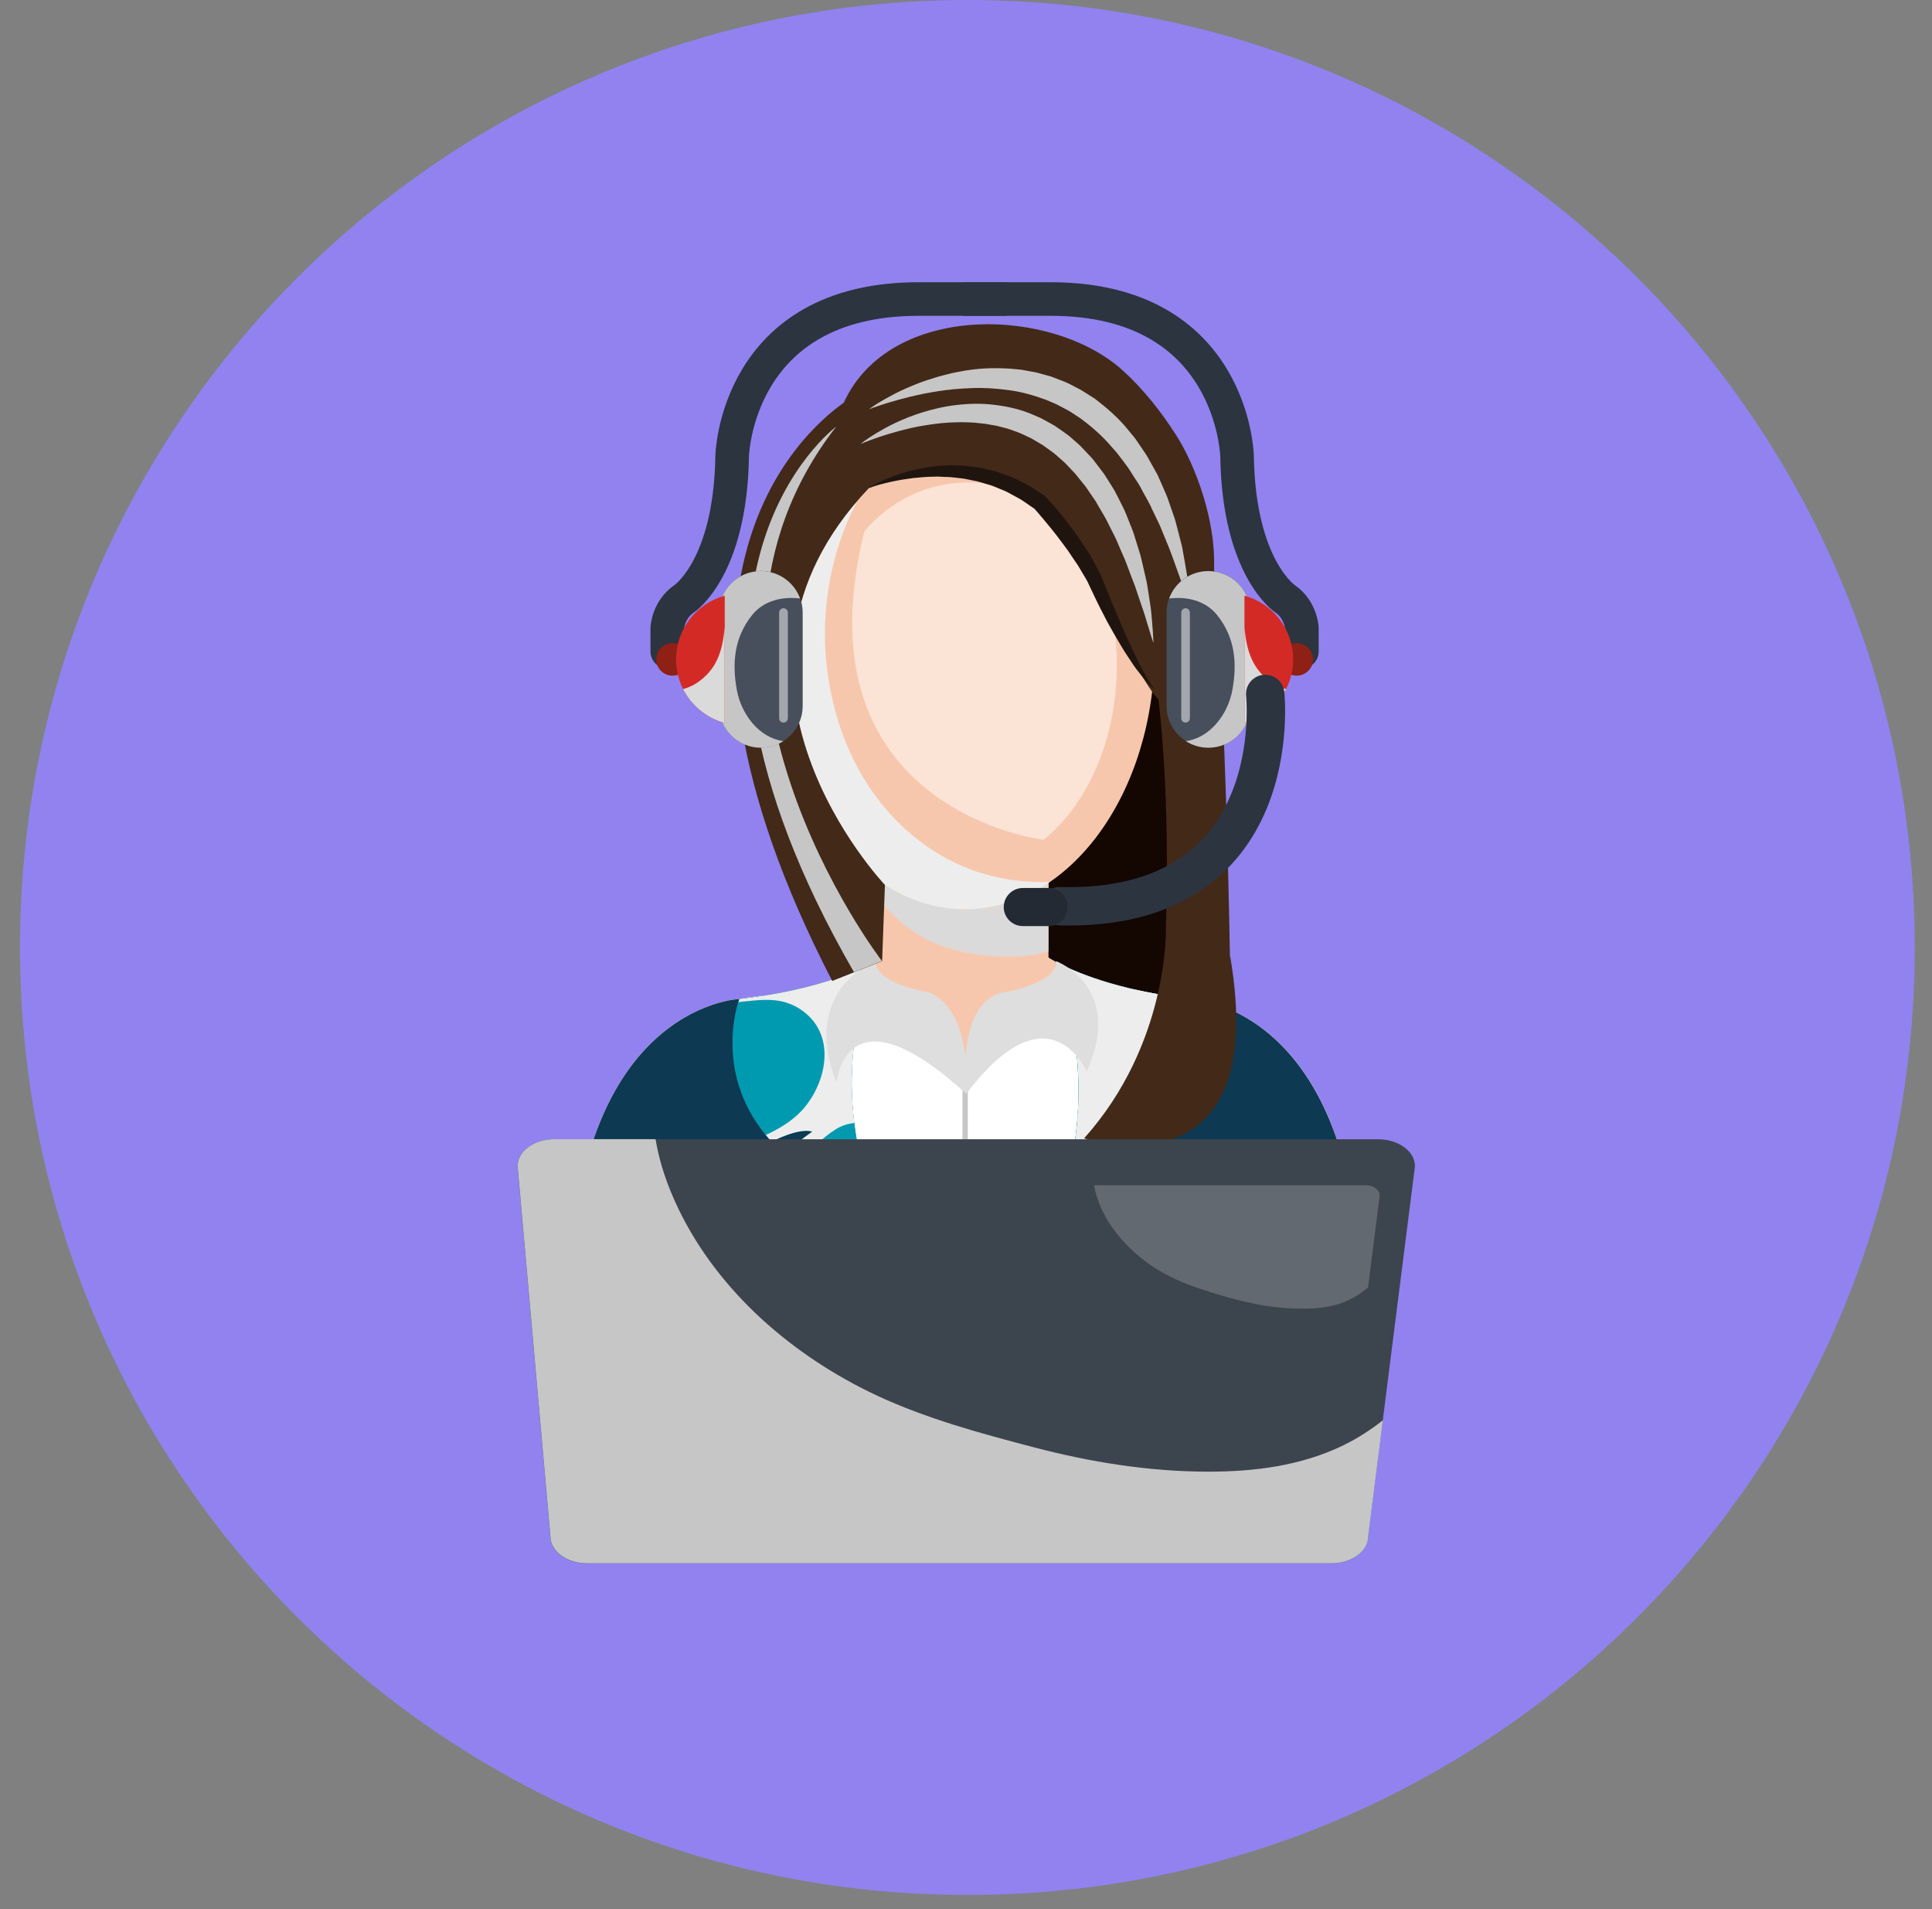
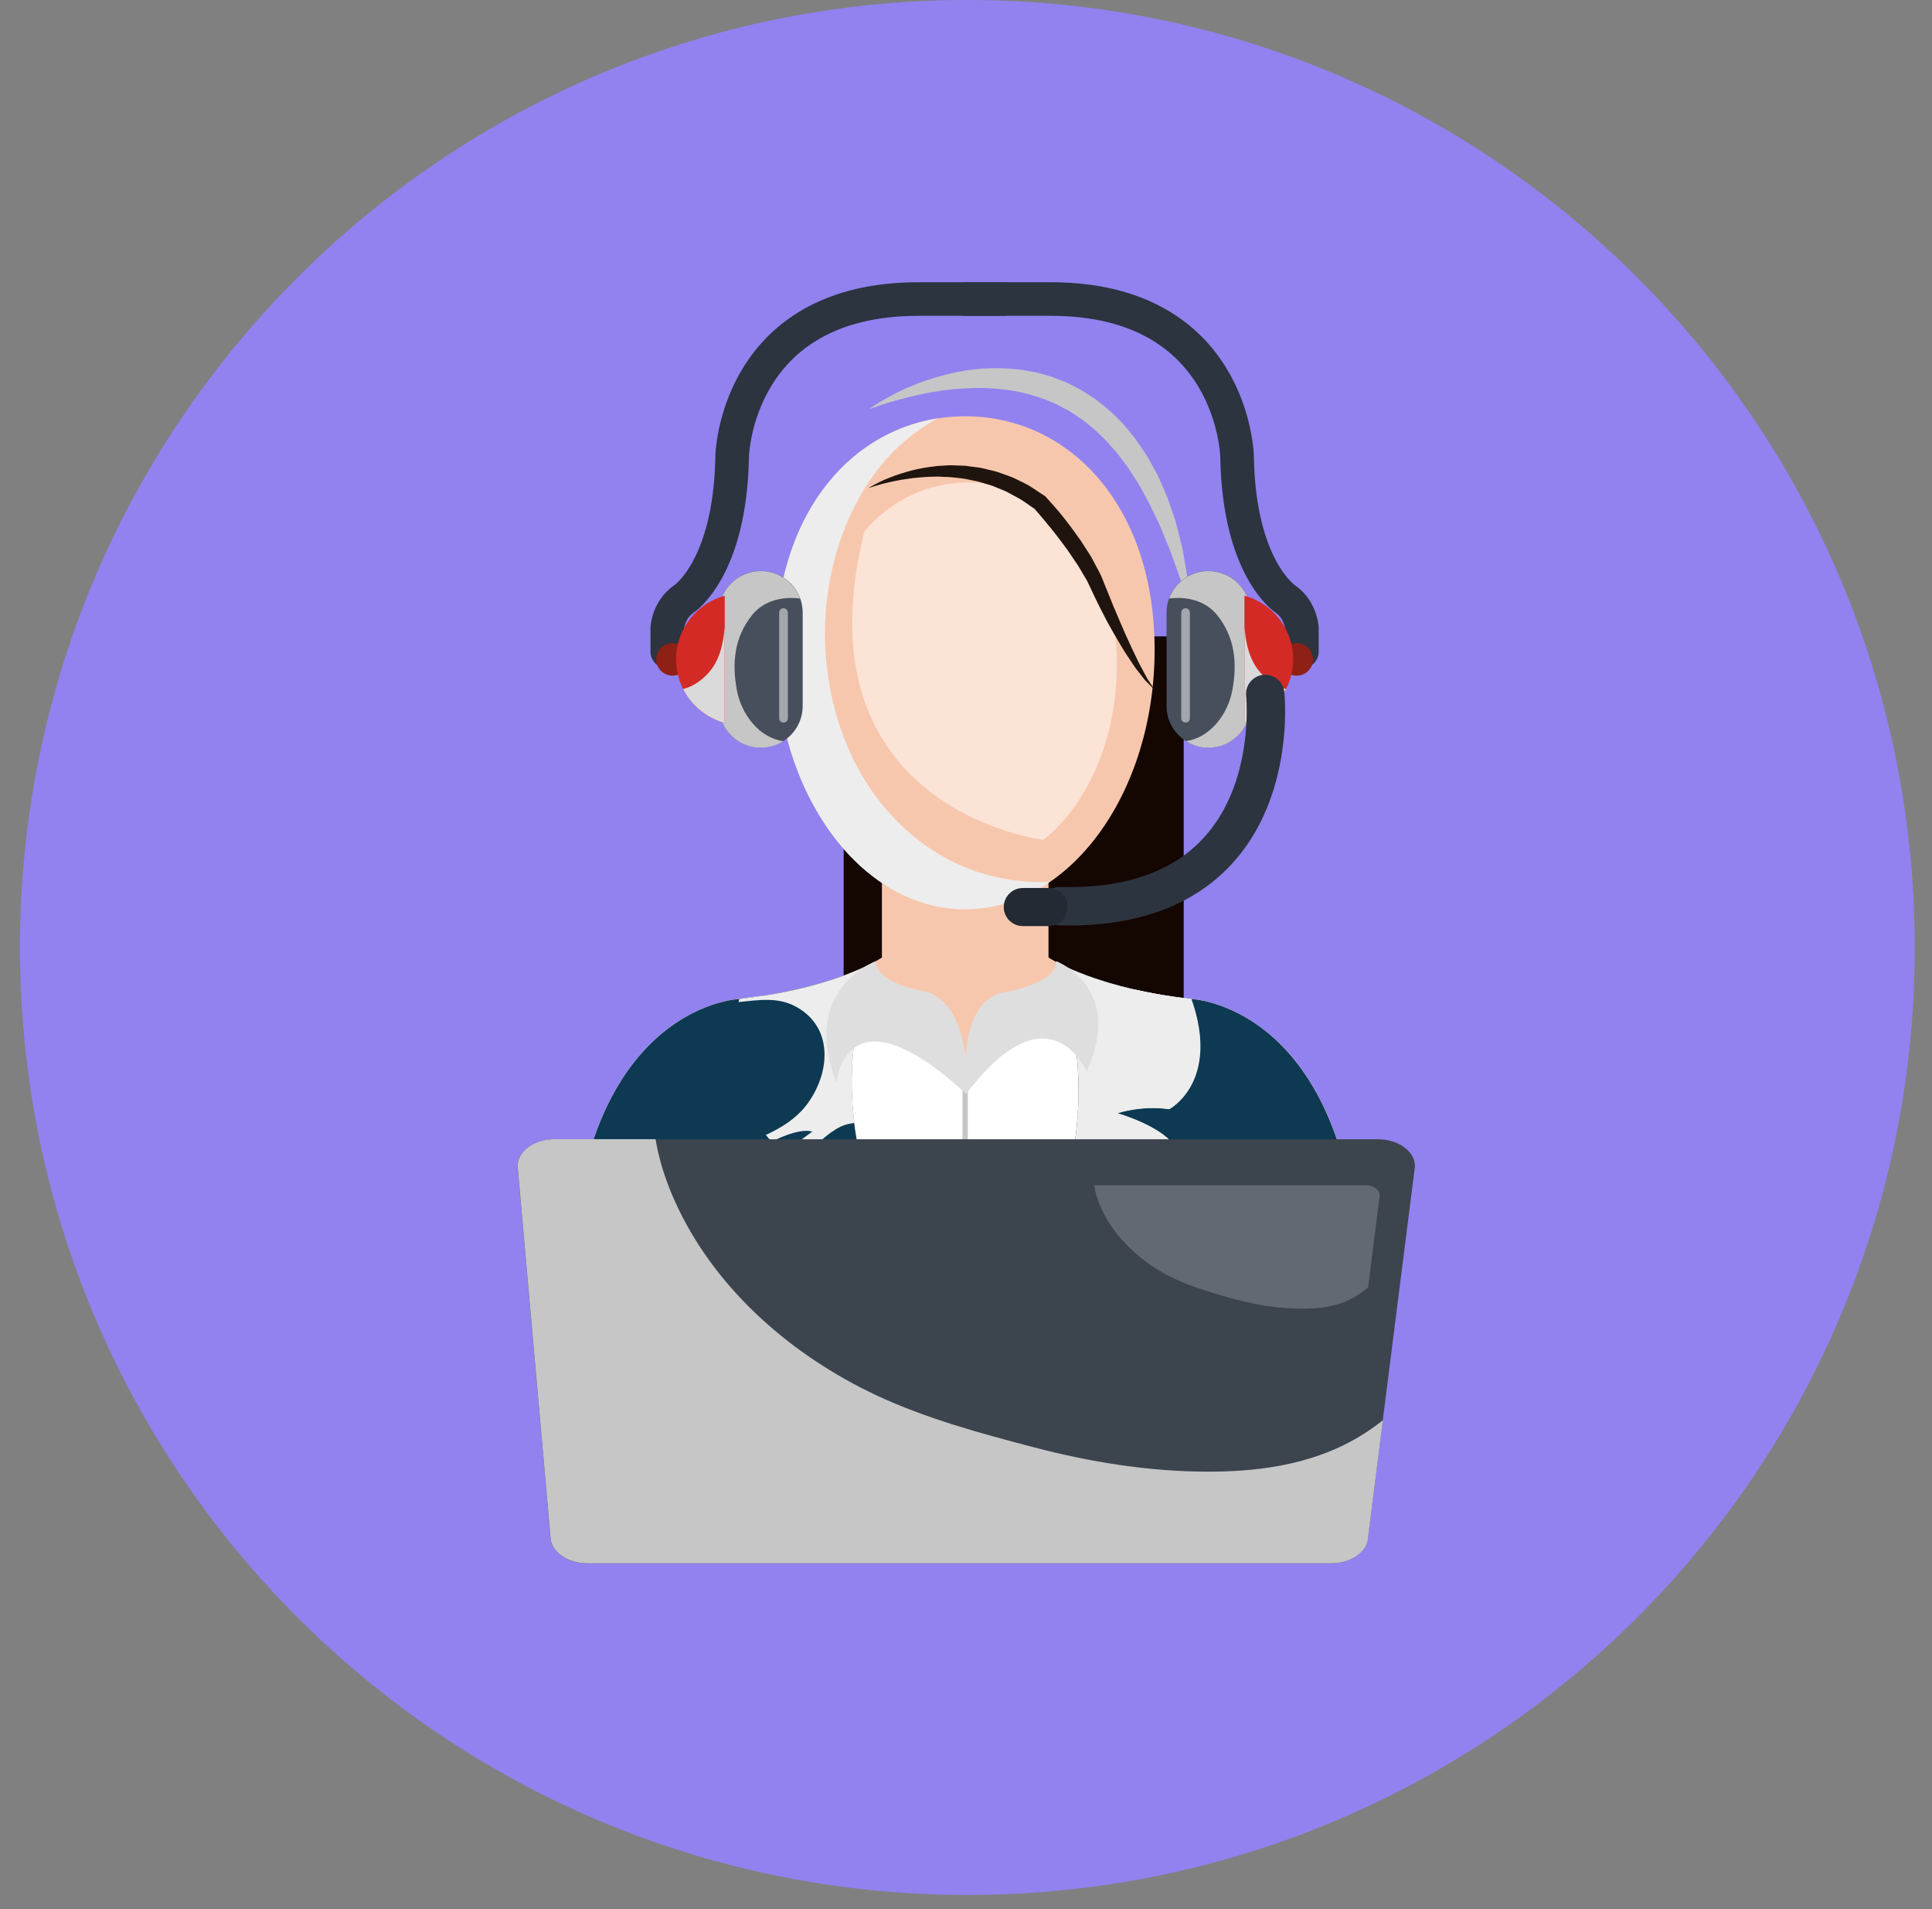
<svg xmlns="http://www.w3.org/2000/svg" width="84" height="83" viewBox="0 0 84 83" fill="none">
  <rect x="0" y="0" width="84" height="83" fill="#808080" stroke="none" />
  <path d="M42.06 82.381C64.808 82.381 83.25 63.939 83.25 41.19C83.25 18.442 64.808 0 42.06 0C19.311 0 0.869 18.442 0.869 41.19C0.869 63.939 19.311 82.381 42.06 82.381Z" fill="#9182F0" />
  <path d="M18.517 57.196L43.657 82.336C63.617 81.566 79.937 66.606 82.797 47.256L65.557 30.016L18.517 57.196Z" fill="#9182F0" />
  <path d="M56.603 28.327V27.299C56.603 27.299 56.562 26.516 55.893 26.047C55.893 26.047 53.863 24.743 53.785 19.829C53.785 19.829 53.634 13 45.684 13H41.981" stroke="#2C343F" stroke-width="1.46" stroke-linecap="round" stroke-linejoin="round" />
  <path d="M29.012 28.327V27.299C29.012 27.299 29.052 26.516 29.725 26.047C29.725 26.047 31.756 24.743 31.833 19.829C31.833 19.829 31.984 13 39.935 13H43.637" stroke="#2C343F" stroke-width="1.46" stroke-linecap="round" stroke-linejoin="round" />
  <path d="M51.465 27.666H36.681V45.121H51.465V27.666Z" fill="#140600" />
  <path d="M51.792 43.429C47.808 42.981 45.847 41.802 45.513 41.582H38.422C38.088 41.802 36.127 42.977 32.143 43.429C32.143 43.429 24.555 43.715 24.767 57.471C24.767 57.471 30.479 60.048 41.969 60.028C53.459 60.048 59.172 57.471 59.172 57.471C59.384 43.71 51.796 43.429 51.796 43.429H51.792Z" fill="#F7C7AD" />
  <path d="M32.139 43.429C32.139 43.429 24.551 43.714 24.763 57.471C24.763 57.471 30.475 60.048 41.965 60.028C53.455 60.048 59.167 57.471 59.167 57.471C59.379 43.71 51.791 43.429 51.791 43.429C51.791 43.429 44.399 42.903 41.965 46.051C41.965 46.051 39.621 42.181 32.143 43.429H32.139Z" fill="white" />
  <path d="M45.586 37.762H38.344V43.03H45.586V37.762Z" fill="#F7C7AD" />
  <g style="mix-blend-mode:multiply">
-     <path d="M38.344 39.262C38.426 39.36 38.503 39.45 38.593 39.539C38.817 39.772 39.054 39.996 39.307 40.204C39.315 40.208 39.323 40.216 39.327 40.22C39.409 40.282 39.49 40.339 39.576 40.396C39.702 40.481 39.833 40.567 39.967 40.648C40.159 40.763 40.355 40.873 40.554 40.975C40.62 40.999 40.811 41.077 40.868 41.097C41.064 41.162 41.26 41.227 41.455 41.281C41.659 41.334 41.863 41.386 42.071 41.427C42.018 41.415 42.617 41.517 42.475 41.505C42.964 41.558 43.453 41.594 43.943 41.586C44.155 41.586 44.362 41.578 44.575 41.562C44.644 41.558 44.958 41.509 44.986 41.509C45.186 41.464 45.386 41.411 45.582 41.346V37.762H38.34V39.246C38.361 39.279 38.365 39.291 38.34 39.262H38.344Z" fill="#DADADA" />
-   </g>
+     </g>
  <path d="M50.201 28.241C50.201 34.475 46.516 39.531 41.965 39.531C37.415 39.531 33.729 34.475 33.729 28.241C33.729 22.007 37.419 18.097 41.965 18.097C46.511 18.097 50.201 22.007 50.201 28.241Z" fill="#F7C7AD" />
  <g style="mix-blend-mode:soft-light" opacity="0.5">
    <path d="M37.574 23.144C37.574 23.144 37.578 23.116 37.582 23.1C38.744 21.734 40.35 20.971 42.124 20.971C45.68 20.971 48.558 24.025 48.558 28.898C48.558 32.143 47.278 34.981 45.37 36.51C45.37 36.51 34.602 35.225 37.57 23.14L37.574 23.144Z" fill="white" />
  </g>
  <g style="mix-blend-mode:multiply">
    <path d="M40.681 37.048C37.876 35.279 36.343 32.278 35.955 29.044C35.588 26.011 36.363 22.651 38.287 20.254C38.956 19.422 39.808 18.716 40.758 18.19C36.779 18.818 33.725 22.565 33.725 28.241C33.725 34.475 37.415 39.531 41.961 39.531C43.282 39.531 44.53 39.103 45.639 38.345C43.914 38.402 42.189 37.998 40.677 37.044L40.681 37.048Z" fill="#EDEDED" />
  </g>
  <path d="M38.071 41.79C37.301 42.21 35.397 43.062 32.139 43.429C32.139 43.429 24.551 43.715 24.763 57.471C24.763 57.471 30.475 60.048 41.965 60.028C53.455 60.048 59.167 57.471 59.167 57.471C59.379 43.711 51.791 43.429 51.791 43.429C48.534 43.062 46.626 42.206 45.859 41.79C45.859 41.79 49.908 50.809 41.969 58.923C41.969 58.923 34.296 51.017 38.075 41.79H38.071Z" fill="#0D3953" />
  <path d="M35.654 48.334C35.654 48.334 35.662 48.371 35.662 48.387C35.69 48.526 35.719 48.669 35.751 48.807C35.772 48.799 35.792 48.791 35.812 48.779C35.755 48.632 35.702 48.481 35.649 48.33L35.654 48.334Z" fill="#00B1C3" />
-   <path d="M51.791 43.429C48.534 43.062 46.626 42.206 45.859 41.79C45.859 41.79 49.908 50.809 41.969 58.923C41.969 58.923 34.296 51.017 38.075 41.79C37.305 42.21 35.401 43.062 32.143 43.429C32.143 43.429 30.887 46.715 33.541 49.635C33.541 49.635 34.691 49.015 35.311 49.194L33.113 50.809C33.113 50.809 33.631 57.068 40.444 60.032H43.894C43.894 60.032 49.798 57.157 50.829 49.549C50.829 49.549 50.279 48.929 48.583 48.399C48.583 48.399 49.622 48.045 50.829 48.224C50.829 48.224 53.064 47.05 51.795 43.433L51.791 43.429Z" fill="#009AB0" />
  <g style="mix-blend-mode:multiply">
    <path d="M51.791 43.429C48.534 43.062 46.626 42.206 45.859 41.79C45.859 41.79 49.908 50.809 41.969 58.923C41.969 58.923 41.896 58.846 41.765 58.699C40.787 59.005 39.747 58.45 38.952 57.92C38.026 57.304 37.117 56.595 36.371 55.767C35.621 54.939 34.813 53.908 34.651 52.762C34.426 51.209 35.009 49.92 36.355 49.084C36.599 48.934 36.868 48.848 37.146 48.823C36.877 46.658 37.064 44.273 38.084 41.79C37.313 42.21 35.409 43.062 32.151 43.429C32.151 43.429 32.135 43.478 32.106 43.564C32.983 43.482 33.839 43.315 34.671 43.8C36.322 44.762 36.049 46.813 35.009 48.11C34.577 48.648 33.957 49.039 33.297 49.341C33.378 49.439 33.46 49.537 33.55 49.635C33.55 49.635 34.699 49.015 35.319 49.194L33.121 50.809C33.121 50.809 33.639 57.068 40.453 60.032H43.902C43.902 60.032 49.806 57.157 50.837 49.549C50.837 49.549 50.287 48.929 48.591 48.399C48.591 48.399 49.631 48.045 50.837 48.224C50.837 48.224 53.072 47.05 51.804 43.433L51.791 43.429Z" fill="#EDEDED" />
  </g>
  <g style="mix-blend-mode:multiply">
    <path d="M51.791 43.429C50.874 43.327 50.067 43.184 49.361 43.025C49.52 43.462 49.63 43.906 49.655 44.383C49.708 45.46 49.353 46.662 48.534 47.408C48.028 47.865 47.461 48.183 46.858 48.399C46.858 48.448 46.85 48.501 46.846 48.55C49.936 51.824 46.21 58.446 42.165 58.711C42.1 58.78 42.035 58.849 41.965 58.919C41.965 58.919 41.957 58.911 41.941 58.894V60.024H43.886C43.886 60.024 49.789 57.149 50.821 49.541C50.821 49.541 50.271 48.921 48.575 48.391C48.575 48.391 49.614 48.036 50.821 48.216C50.821 48.216 53.056 47.042 51.787 43.425L51.791 43.429Z" fill="#EDEDED" />
  </g>
  <path d="M42.079 46.055H41.847V58.747H42.079V46.055Z" fill="#C6C6C6" />
  <path d="M38.071 41.79C38.071 41.79 34.773 42.981 36.367 47.07C36.367 47.07 36.738 42.732 42.01 47.556C42.01 47.556 42.361 43.906 40.346 43.132C40.346 43.132 38.071 42.789 38.071 41.786V41.79Z" fill="#DEDEDE" />
  <path d="M45.932 41.79C45.932 41.79 48.901 42.915 47.249 46.585C47.249 46.585 45.614 42.781 42.01 47.559C42.01 47.559 41.5 43.547 43.653 43.136C43.653 43.136 45.928 42.793 45.928 41.79H45.932Z" fill="#DEDEDE" />
-   <path d="M53.475 41.586C53.475 41.586 53.316 30.973 52.786 24.783C52.786 24.783 52.786 24.718 52.786 24.6C52.84 22.643 52.012 20.274 51.123 18.896C50.475 17.889 49.724 16.934 48.836 16.123C45.741 13.302 38.683 13.13 36.685 17.509C34.801 18.839 27.315 25.497 36.184 42.646L38.353 41.782L38.475 38.471C38.475 38.471 29.929 29.497 37.77 21.228C37.77 21.228 37.778 21.22 37.798 21.207C37.79 21.216 37.782 21.224 37.774 21.228C39.148 20.523 40.954 20.36 42.471 20.588C46.675 21.224 47.584 25.835 49.398 28.942C49.704 29.468 50.034 30.064 50.369 30.41C50.662 32.975 50.813 36.241 50.691 40.395C50.691 40.395 50.821 45.374 47.135 49.488C47.135 49.488 55.298 52.199 53.488 41.586H53.475Z" fill="#432918" />
  <path d="M37.79 21.204C38.071 21.032 38.365 20.886 38.675 20.767C38.981 20.641 39.299 20.547 39.621 20.457C39.943 20.376 40.273 20.315 40.603 20.278C40.771 20.25 40.938 20.25 41.105 20.237C41.272 20.221 41.443 20.225 41.611 20.237C41.778 20.245 41.949 20.237 42.116 20.27L42.622 20.335C42.789 20.368 42.952 20.413 43.119 20.453C43.286 20.486 43.449 20.547 43.608 20.604C43.767 20.665 43.935 20.714 44.09 20.784L44.55 21.012C44.86 21.163 45.129 21.379 45.419 21.558L45.439 21.571L45.468 21.599C45.749 21.909 46.018 22.207 46.271 22.533C46.524 22.851 46.764 23.185 47.001 23.52L47.335 24.037C47.449 24.209 47.543 24.396 47.641 24.58C47.735 24.767 47.845 24.939 47.918 25.138L48.155 25.725L48.371 26.259L48.603 26.81C48.762 27.177 48.913 27.544 49.084 27.903C49.166 28.086 49.247 28.266 49.337 28.445C49.427 28.624 49.504 28.808 49.602 28.979L49.883 29.505L50.214 30.007L49.785 29.574L49.41 29.093C49.284 28.93 49.182 28.759 49.068 28.592C48.954 28.425 48.844 28.253 48.742 28.078C48.534 27.731 48.334 27.381 48.138 27.026L47.861 26.488C47.767 26.3 47.686 26.145 47.584 25.925L47.339 25.407C47.27 25.232 47.152 25.069 47.058 24.902C46.96 24.735 46.866 24.567 46.748 24.408L46.422 23.923C46.189 23.609 45.957 23.291 45.708 22.985C45.459 22.684 45.207 22.374 44.95 22.088L44.995 22.129C44.734 21.966 44.493 21.762 44.22 21.624L43.812 21.403C43.678 21.33 43.531 21.281 43.388 21.22C43.245 21.159 43.103 21.098 42.952 21.061L42.508 20.93L42.051 20.837C41.9 20.8 41.741 20.792 41.586 20.771C41.431 20.751 41.272 20.735 41.117 20.735C40.962 20.735 40.803 20.71 40.644 20.723C40.326 20.723 40.012 20.751 39.69 20.784C39.372 20.825 39.054 20.878 38.74 20.947C38.422 21.016 38.112 21.098 37.802 21.208L37.79 21.204Z" fill="#20150E" />
  <g style="mix-blend-mode:multiply">
-     <path d="M36.355 18.549C36.355 18.549 27.299 25.24 37.129 42.263L38.344 41.778C38.344 41.778 28.367 28.816 36.355 18.549Z" fill="#C6C6C6" />
-   </g>
+     </g>
  <g style="mix-blend-mode:multiply">
    <path d="M37.79 17.787C37.79 17.787 38.039 17.591 38.524 17.322C38.769 17.188 39.062 17.024 39.421 16.873C39.596 16.792 39.792 16.719 39.992 16.637C40.196 16.564 40.416 16.486 40.644 16.421C40.873 16.348 41.117 16.291 41.374 16.225C41.5 16.193 41.631 16.176 41.765 16.148C41.9 16.119 42.035 16.099 42.173 16.082C42.728 16.001 43.323 15.989 43.943 16.029C44.098 16.042 44.253 16.058 44.412 16.074C44.567 16.103 44.726 16.131 44.88 16.16C45.039 16.184 45.194 16.229 45.353 16.274L45.59 16.339L45.708 16.372L45.822 16.417C45.977 16.474 46.132 16.535 46.287 16.596C46.442 16.657 46.585 16.739 46.736 16.816L46.96 16.931C47.033 16.971 47.103 17.02 47.172 17.061L47.596 17.33C48.126 17.734 48.636 18.174 49.044 18.684C49.145 18.81 49.251 18.933 49.353 19.059C49.443 19.194 49.533 19.324 49.622 19.454C49.708 19.585 49.806 19.715 49.883 19.846C49.957 19.98 50.034 20.115 50.108 20.25C50.181 20.384 50.254 20.515 50.328 20.645C50.389 20.78 50.45 20.914 50.507 21.049C50.621 21.318 50.748 21.571 50.829 21.836C50.919 22.097 51.005 22.349 51.09 22.594C51.16 22.843 51.217 23.083 51.278 23.316C51.335 23.548 51.404 23.764 51.433 23.98C51.469 24.192 51.506 24.396 51.539 24.584C51.567 24.775 51.608 24.951 51.624 25.118C51.641 25.281 51.657 25.436 51.669 25.575C51.698 25.848 51.71 26.064 51.726 26.211C51.734 26.357 51.743 26.435 51.743 26.435C51.743 26.435 51.718 26.361 51.665 26.223C51.62 26.084 51.547 25.88 51.465 25.619C51.425 25.489 51.38 25.346 51.327 25.187C51.274 25.032 51.213 24.865 51.147 24.686C51.017 24.331 50.882 23.927 50.699 23.503C50.609 23.291 50.523 23.067 50.426 22.839C50.32 22.614 50.21 22.386 50.095 22.15C49.993 21.909 49.855 21.681 49.724 21.44C49.659 21.322 49.594 21.2 49.529 21.077C49.451 20.959 49.378 20.845 49.3 20.727C49.223 20.608 49.15 20.49 49.072 20.368C48.995 20.25 48.901 20.14 48.819 20.025C48.734 19.911 48.648 19.797 48.558 19.683C48.465 19.577 48.371 19.467 48.273 19.361C47.894 18.92 47.449 18.541 46.989 18.195L46.626 17.958C46.564 17.921 46.507 17.877 46.442 17.844L46.251 17.742L46.059 17.644C45.994 17.611 45.937 17.571 45.867 17.546C45.737 17.489 45.602 17.436 45.472 17.379C44.938 17.183 44.391 17.028 43.845 16.959C43.298 16.886 42.756 16.849 42.242 16.873C41.729 16.89 41.235 16.935 40.783 17.008C39.878 17.147 39.132 17.355 38.61 17.51C38.353 17.595 38.145 17.656 38.006 17.709C37.867 17.758 37.794 17.787 37.794 17.787H37.79Z" fill="#C6C6C6" />
  </g>
  <g style="mix-blend-mode:multiply">
-     <path d="M37.415 19.303C37.415 19.303 37.643 19.108 38.096 18.834C38.32 18.7 38.601 18.541 38.936 18.382C39.27 18.227 39.657 18.064 40.098 17.929C40.538 17.795 41.023 17.672 41.557 17.611C42.087 17.546 42.662 17.526 43.254 17.603C43.841 17.672 44.456 17.815 45.031 18.08L45.247 18.174C45.317 18.211 45.386 18.247 45.459 18.288C45.598 18.366 45.741 18.439 45.875 18.521C46.132 18.708 46.409 18.875 46.642 19.091C46.76 19.197 46.886 19.299 46.996 19.409L47.323 19.756L47.486 19.927C47.539 19.988 47.584 20.05 47.629 20.111C47.722 20.233 47.816 20.36 47.91 20.482C48.008 20.6 48.085 20.735 48.167 20.861C48.248 20.991 48.326 21.118 48.407 21.244L48.464 21.338L48.513 21.436C48.546 21.501 48.578 21.566 48.615 21.632C48.681 21.762 48.746 21.892 48.811 22.023C48.88 22.149 48.933 22.284 48.986 22.414C49.039 22.545 49.092 22.675 49.141 22.802C49.19 22.932 49.247 23.055 49.288 23.185C49.329 23.316 49.37 23.438 49.406 23.564C49.443 23.691 49.484 23.813 49.52 23.931C49.557 24.053 49.598 24.172 49.622 24.29C49.679 24.526 49.732 24.759 49.781 24.979C49.806 25.089 49.83 25.199 49.855 25.301C49.871 25.407 49.891 25.513 49.908 25.615C49.94 25.819 49.969 26.011 49.997 26.194C50.059 26.553 50.075 26.875 50.099 27.136C50.124 27.397 50.132 27.601 50.14 27.744C50.148 27.882 50.152 27.96 50.152 27.96C50.152 27.96 50.128 27.886 50.083 27.756C50.042 27.621 49.977 27.425 49.904 27.177C49.83 26.928 49.741 26.626 49.618 26.284C49.561 26.113 49.5 25.929 49.435 25.741C49.402 25.644 49.37 25.55 49.337 25.448C49.3 25.35 49.259 25.248 49.219 25.146C49.141 24.942 49.06 24.726 48.978 24.506C48.897 24.286 48.791 24.066 48.693 23.837C48.644 23.723 48.595 23.605 48.546 23.487C48.497 23.369 48.432 23.258 48.375 23.14C48.318 23.022 48.256 22.908 48.199 22.79C48.142 22.671 48.081 22.549 48.012 22.435C47.943 22.321 47.877 22.202 47.808 22.088L47.706 21.913L47.657 21.823L47.6 21.738C47.523 21.628 47.445 21.513 47.368 21.399C47.29 21.285 47.217 21.167 47.127 21.061C47.041 20.955 46.952 20.845 46.866 20.739C46.821 20.686 46.78 20.629 46.736 20.58L46.593 20.429L46.307 20.127C46.206 20.033 46.099 19.948 45.998 19.854C45.798 19.662 45.561 19.52 45.345 19.356C45.231 19.283 45.109 19.222 44.995 19.148C44.933 19.116 44.876 19.079 44.819 19.047L44.636 18.961C44.513 18.908 44.395 18.843 44.269 18.798C44.142 18.753 44.016 18.708 43.894 18.663C43.767 18.618 43.641 18.594 43.51 18.557C43.449 18.541 43.384 18.525 43.319 18.508C43.254 18.496 43.192 18.488 43.127 18.476C43.001 18.455 42.874 18.423 42.744 18.415C42.617 18.402 42.487 18.39 42.365 18.374C42.238 18.362 42.112 18.366 41.99 18.358C41.863 18.349 41.741 18.353 41.618 18.358C41.129 18.362 40.669 18.419 40.24 18.488C39.812 18.553 39.421 18.651 39.078 18.741C38.732 18.834 38.434 18.924 38.19 19.01C37.945 19.096 37.753 19.165 37.623 19.218C37.492 19.271 37.423 19.299 37.423 19.299L37.415 19.303Z" fill="#C6C6C6" />
-   </g>
+     </g>
  <path d="M57.088 28.665C57.088 29.056 56.77 29.374 56.378 29.374C55.987 29.374 55.669 29.056 55.669 28.665C55.669 28.273 55.987 27.959 56.378 27.959C56.77 27.959 57.088 28.277 57.088 28.665Z" fill="#8F2015" />
  <path d="M50.719 26.631C50.719 25.631 51.535 24.824 52.538 24.824C53.541 24.824 54.356 25.631 54.356 26.631V30.696C54.356 31.695 53.541 32.502 52.538 32.502C51.535 32.502 50.719 31.695 50.719 30.696V26.631Z" fill="#464F5B" />
  <g style="mix-blend-mode:multiply">
    <path d="M52.909 26.728C53.696 27.699 53.801 28.828 53.577 30.019C53.386 31.042 52.623 32.074 51.559 32.22C51.84 32.4 52.175 32.506 52.538 32.506C53.541 32.506 54.356 31.698 54.356 30.7V26.634C54.356 25.635 53.541 24.828 52.538 24.828C51.755 24.828 51.086 25.322 50.833 26.019C51.6 25.925 52.399 26.104 52.913 26.732L52.909 26.728Z" fill="#C6C6C6" />
  </g>
  <g style="mix-blend-mode:soft-light" opacity="0.5">
    <path d="M51.359 26.63C51.359 26.529 51.445 26.443 51.547 26.443C51.649 26.443 51.734 26.529 51.734 26.63V31.226C51.734 31.332 51.649 31.413 51.547 31.413C51.441 31.413 51.359 31.332 51.359 31.226V26.63Z" fill="white" />
  </g>
  <path d="M54.107 25.893V31.434C55.327 31.099 56.224 29.986 56.224 28.665C56.224 27.344 55.327 26.231 54.107 25.897V25.893Z" fill="#D42A26" />
  <g style="mix-blend-mode:multiply">
    <path d="M55.363 29.721C54.438 29.126 54.201 28.29 54.107 27.279V31.43C54.894 31.213 55.547 30.671 55.914 29.958C55.722 29.905 55.535 29.827 55.367 29.721H55.363Z" fill="#DADADA" />
  </g>
  <path d="M55.009 30.169C55.009 30.169 56.052 39.666 46.059 39.396" stroke="#2C343F" stroke-width="1.67" stroke-linecap="round" stroke-linejoin="round" />
  <path d="M46.422 39.433C46.422 39.89 46.051 40.261 45.59 40.261H44.473C44.012 40.261 43.641 39.89 43.641 39.433C43.641 38.977 44.016 38.605 44.473 38.605H45.59C46.051 38.605 46.422 38.977 46.422 39.433Z" fill="#232A33" />
  <path d="M28.53 28.665C28.53 29.056 28.848 29.374 29.24 29.374C29.631 29.374 29.949 29.056 29.949 28.665C29.949 28.273 29.631 27.959 29.24 27.959C28.848 27.959 28.53 28.277 28.53 28.665Z" fill="#8F2015" />
  <path d="M34.899 26.631C34.899 25.631 34.084 24.824 33.081 24.824C32.078 24.824 31.262 25.631 31.262 26.631V30.696C31.262 31.695 32.078 32.502 33.081 32.502C34.084 32.502 34.899 31.695 34.899 30.696V26.631Z" fill="#464F5B" />
  <g style="mix-blend-mode:multiply">
    <path d="M32.71 26.728C31.923 27.699 31.817 28.828 32.041 30.019C32.233 31.042 32.995 32.074 34.059 32.22C33.778 32.4 33.444 32.506 33.081 32.506C32.078 32.506 31.262 31.698 31.262 30.7V26.634C31.262 25.635 32.078 24.828 33.081 24.828C33.864 24.828 34.532 25.322 34.785 26.019C34.019 25.925 33.215 26.104 32.706 26.732L32.71 26.728Z" fill="#C6C6C6" />
  </g>
  <g style="mix-blend-mode:soft-light" opacity="0.5">
    <path d="M34.255 26.63C34.255 26.529 34.169 26.443 34.063 26.443C33.957 26.443 33.876 26.529 33.876 26.63V31.226C33.876 31.332 33.961 31.413 34.063 31.413C34.169 31.413 34.255 31.332 34.255 31.226V26.63Z" fill="white" />
  </g>
  <path d="M31.511 25.893V31.434C30.288 31.099 29.395 29.986 29.395 28.665C29.395 27.344 30.292 26.231 31.511 25.897V25.893Z" fill="#D42A26" />
  <g style="mix-blend-mode:multiply">
    <path d="M30.251 29.721C31.176 29.126 31.413 28.29 31.507 27.279V31.43C30.716 31.213 30.067 30.671 29.7 29.958C29.892 29.905 30.08 29.827 30.247 29.721H30.251Z" fill="#DADADA" />
  </g>
  <path d="M59.481 66.796C59.481 67.445 58.764 67.966 57.879 67.966H25.529C24.645 67.966 23.927 67.445 23.927 66.796L22.5 50.699C22.5 50.055 23.218 49.529 24.102 49.529H59.918C60.802 49.529 61.52 50.055 61.52 50.699L59.481 66.796Z" fill="#3C444E" />
  <g style="mix-blend-mode:soft-light" opacity="0.2">
    <path d="M50.246 55.143C51.009 55.629 51.832 55.93 52.693 56.195C53.679 56.501 54.691 56.766 55.722 56.852C56.607 56.925 57.594 56.941 58.434 56.607C58.825 56.452 59.167 56.232 59.481 55.975L59.987 51.971C59.987 51.727 59.714 51.527 59.38 51.527H47.572C47.82 53.027 48.995 54.348 50.238 55.139L50.246 55.143Z" fill="white" />
  </g>
  <g style="mix-blend-mode:multiply">
    <path d="M58.425 62.825C56.562 63.73 54.532 63.983 52.477 63.979C49.936 63.971 47.417 63.567 44.962 62.923C42.654 62.32 40.261 61.671 38.096 60.656C34.5 58.964 31.25 56.183 29.501 52.562C29.028 51.58 28.677 50.577 28.502 49.525H24.107C23.222 49.525 22.504 50.051 22.504 50.695L23.931 66.792C23.931 67.441 24.649 67.963 25.534 67.963H57.883C58.768 67.963 59.486 67.441 59.486 66.792L60.126 61.745C59.6 62.157 59.041 62.523 58.429 62.821L58.425 62.825Z" fill="#C6C6C6" />
  </g>
</svg>